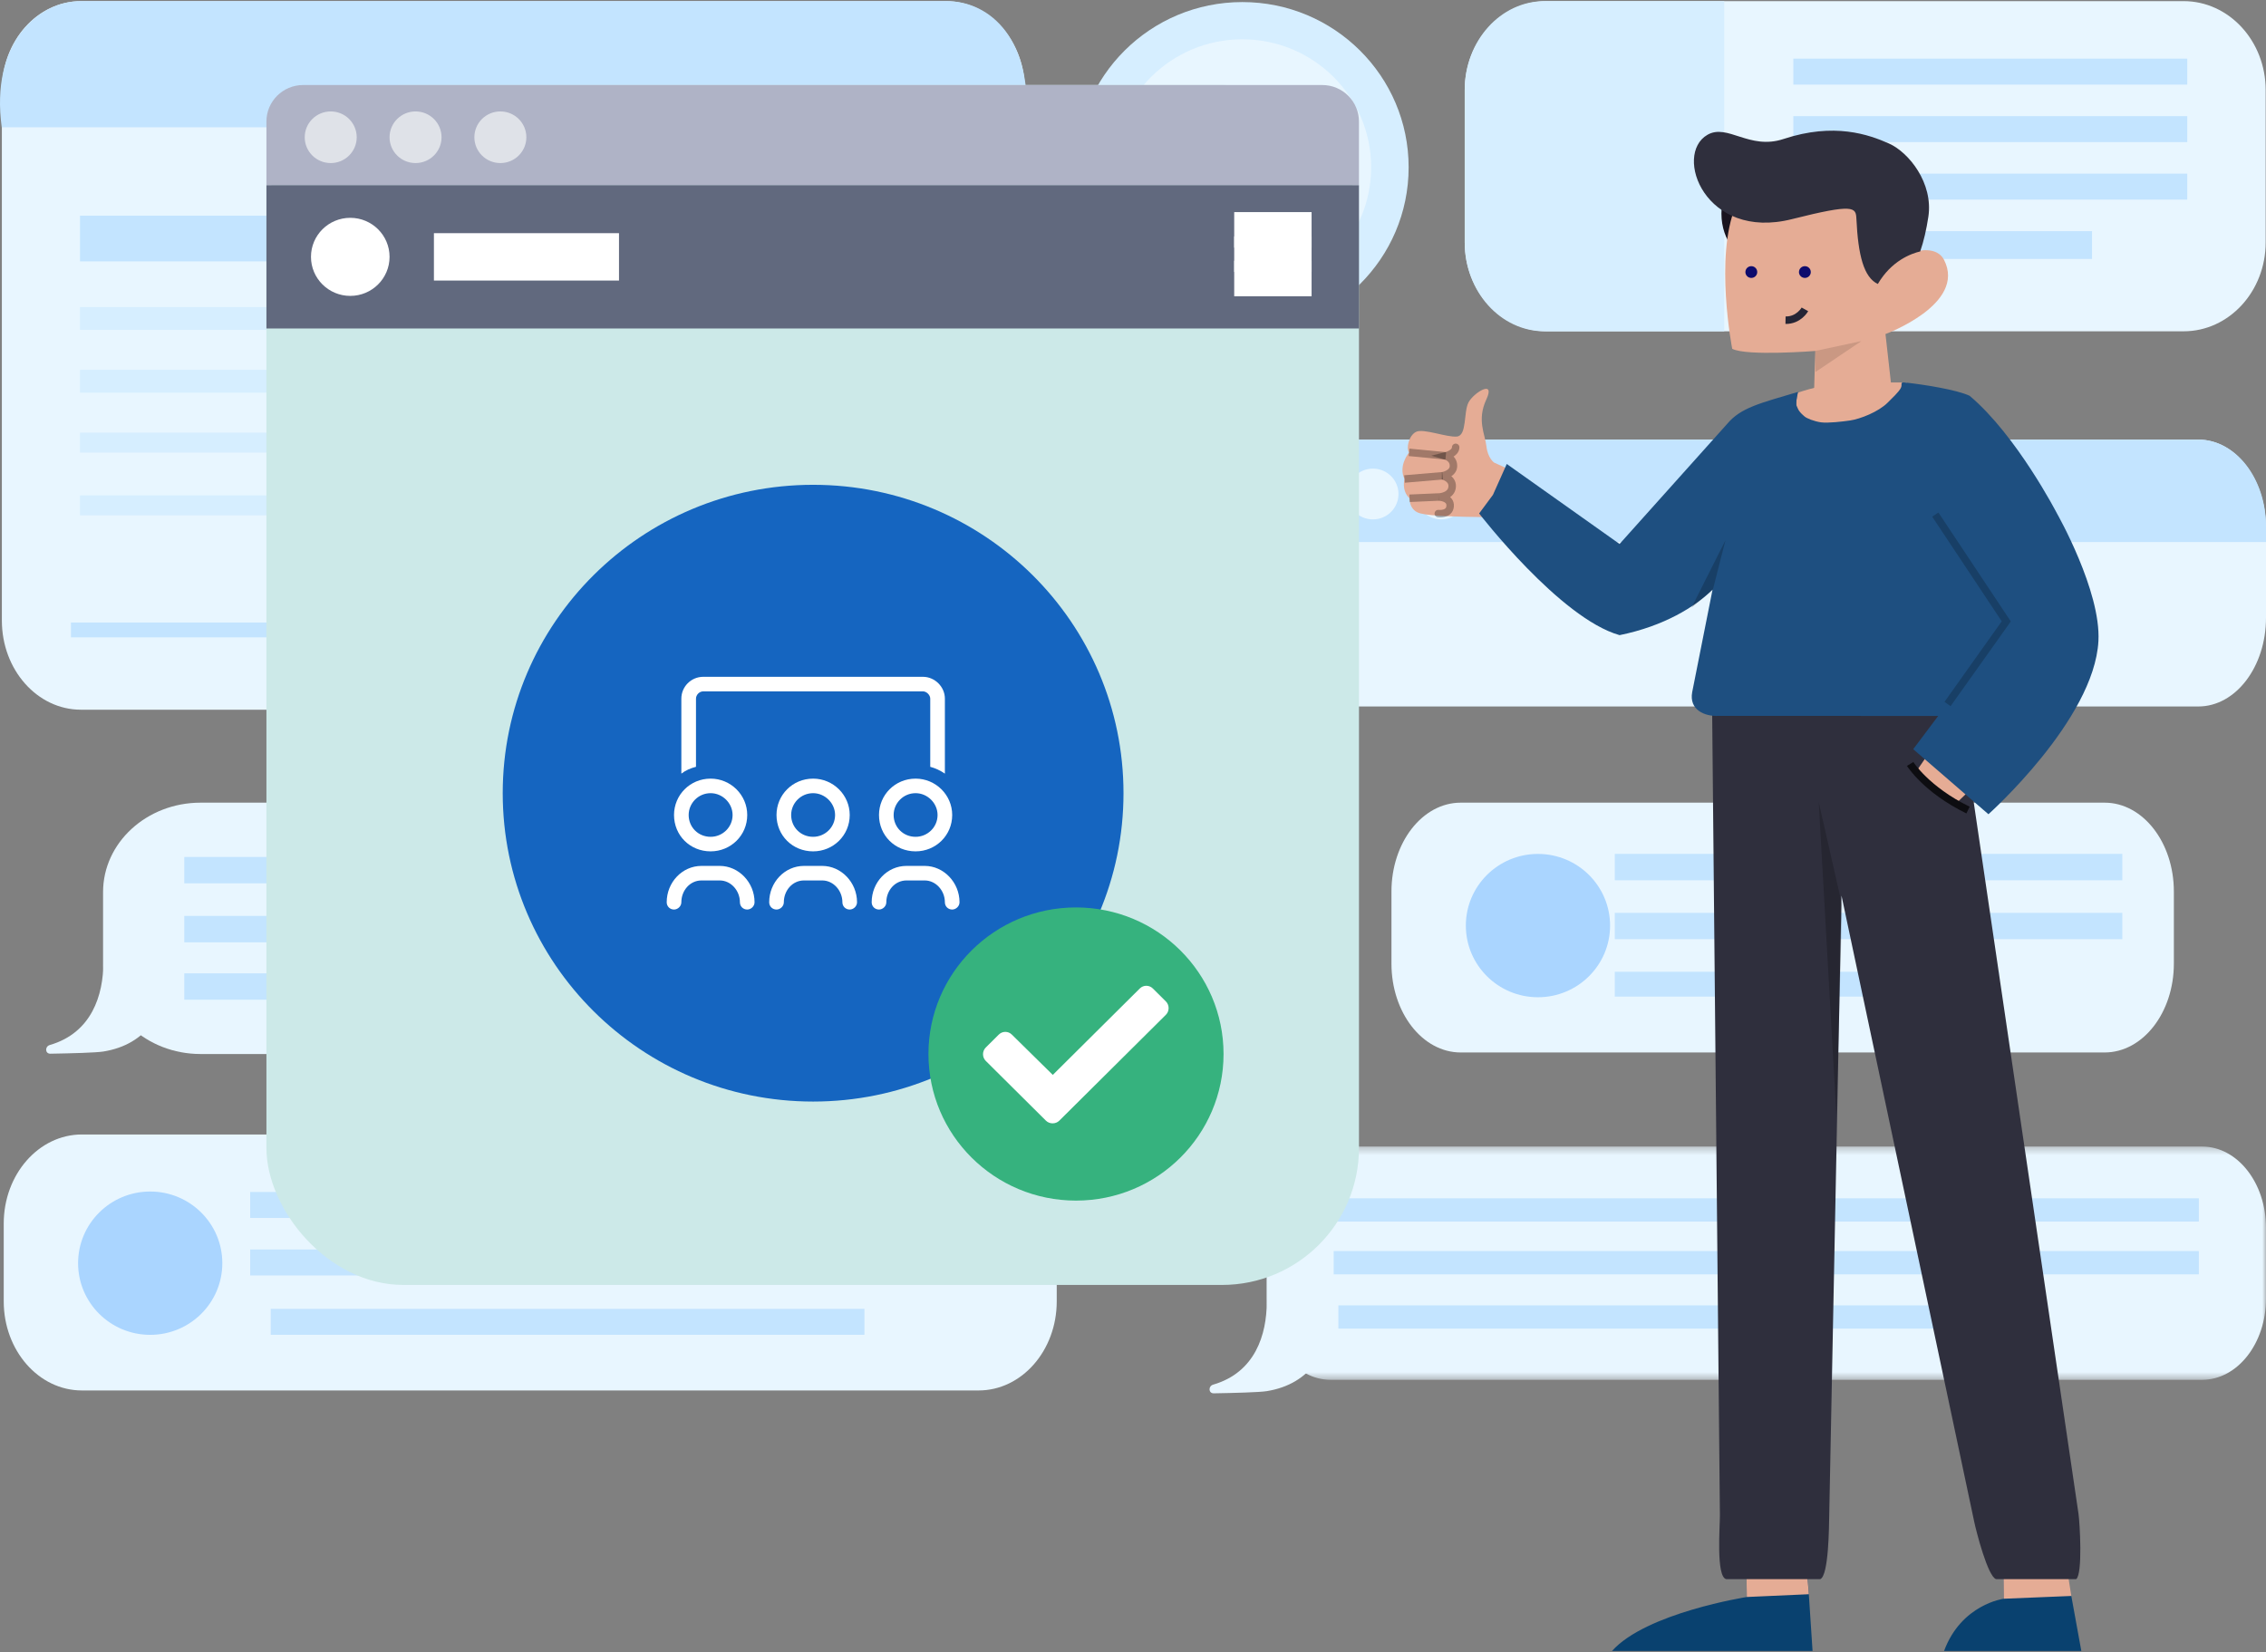
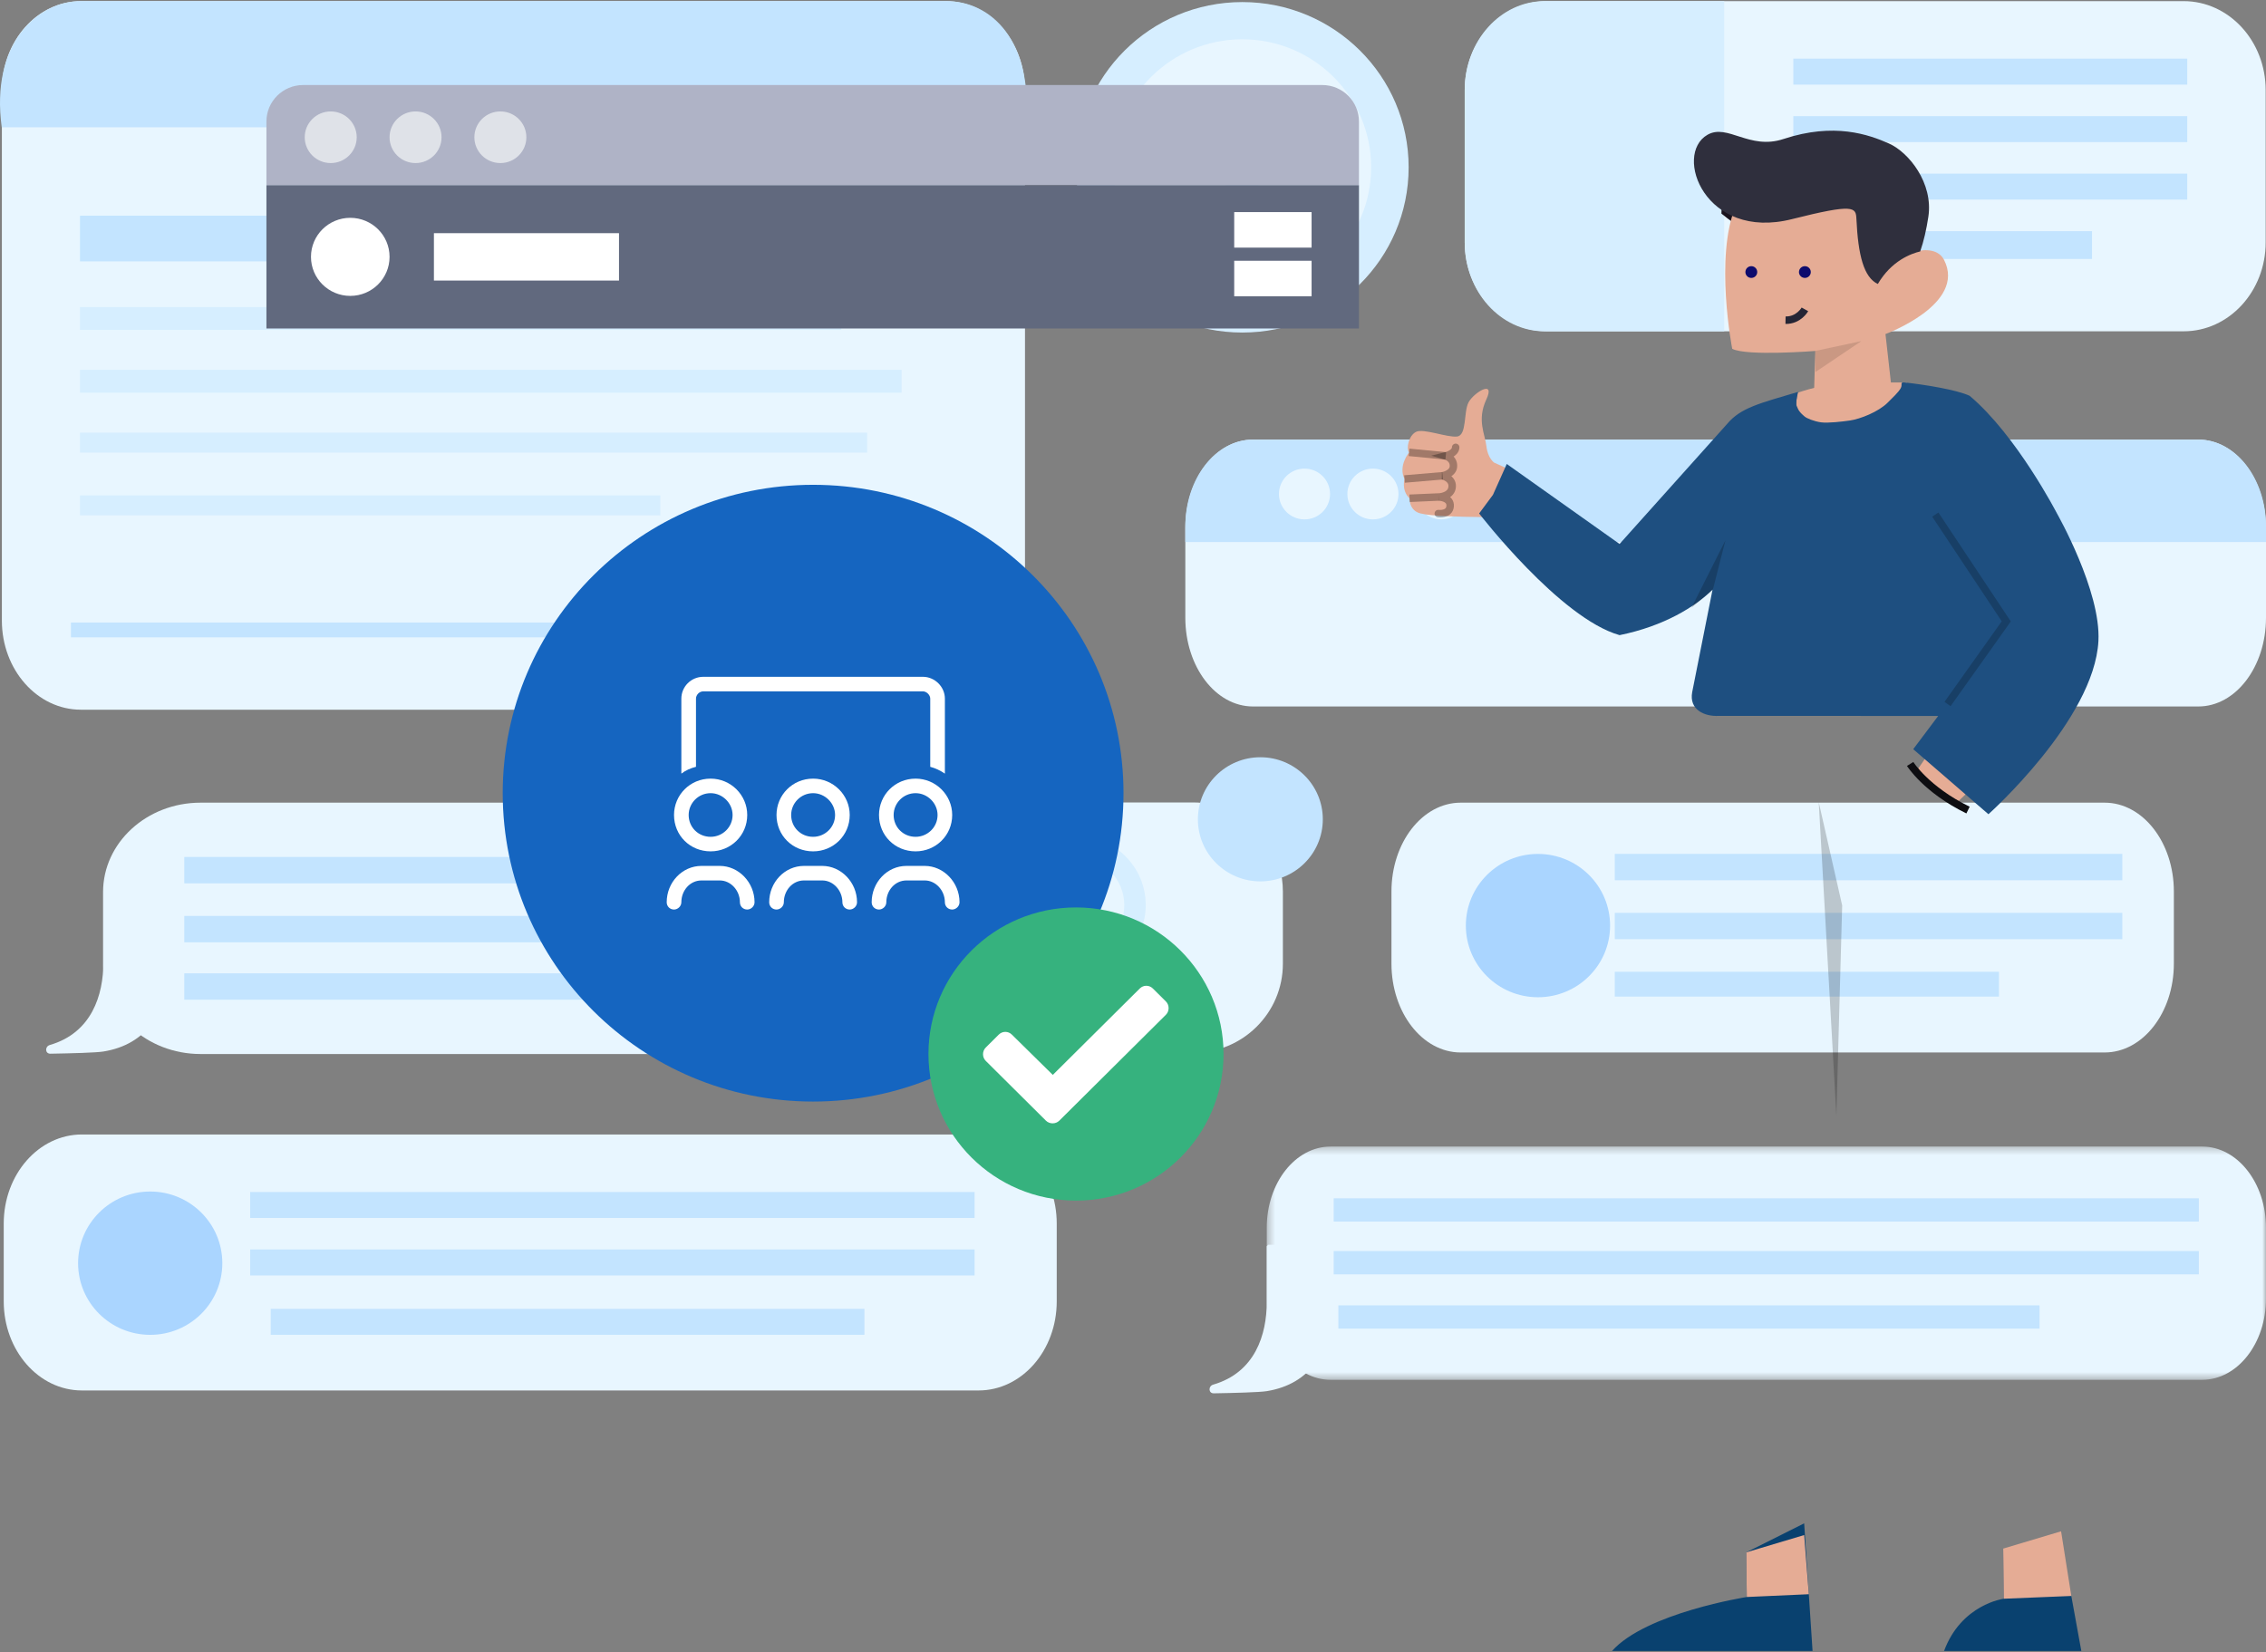
<svg xmlns="http://www.w3.org/2000/svg" width="303" height="221" viewBox="0 0 303 221" fill="none">
  <rect x="0" y="0" width="303" height="221" fill="#808080" stroke="none" />
  <mask id="mask0" mask-type="alpha" maskUnits="userSpaceOnUse" x="169" y="153" width="134" height="32">
    <path fill-rule="evenodd" clip-rule="evenodd" d="M169.384 153.345H303V184.545H169.384V153.345Z" fill="white" />
  </mask>
  <g mask="url(#mask0)">
    <path fill-rule="evenodd" clip-rule="evenodd" d="M303 164.205V173.685C303 179.681 299.176 184.545 294.456 184.545H177.928C173.21 184.545 169.384 179.681 169.384 173.685V164.205C169.384 158.206 173.21 153.345 177.928 153.345H294.456C299.176 153.345 303 158.206 303 164.205Z" fill="#E8F6FF" />
  </g>
  <path fill-rule="evenodd" clip-rule="evenodd" d="M177.941 166.481C178.018 166.558 178.062 166.601 178.139 166.678V174.145C178.139 180.724 175.195 185.121 169.384 186.059C168.414 186.215 165.084 186.303 162.299 186.351C161.58 186.363 161.537 185.386 162.227 185.186C167.842 183.555 169.384 178.486 169.384 174.145V166.678C169.462 166.601 169.505 166.558 169.582 166.481H177.941Z" fill="#E8F6FF" />
  <path fill-rule="evenodd" clip-rule="evenodd" d="M178.334 163.381H294.021V160.269H178.334V163.381Z" fill="#C3E4FF" />
  <path fill-rule="evenodd" clip-rule="evenodd" d="M178.334 170.437H294.021V167.324H178.334V170.437Z" fill="#C3E4FF" />
  <path fill-rule="evenodd" clip-rule="evenodd" d="M178.96 177.7H272.721V174.587H178.96V177.7Z" fill="#C3E4FF" />
  <path fill-rule="evenodd" clip-rule="evenodd" d="M94.293 140.97H26.824C19.621 140.97 13.782 135.615 13.782 129.011V119.313C13.782 112.707 19.621 107.353 26.824 107.353H94.293C101.495 107.353 107.334 112.707 107.334 119.313V129.011C107.334 135.615 101.495 140.97 94.293 140.97Z" fill="#E8F6FF" />
  <path fill-rule="evenodd" clip-rule="evenodd" d="M22.378 121.058L22.576 121.256V128.723C22.576 135.302 19.632 139.699 13.821 140.636C12.851 140.793 9.521 140.881 6.735 140.928C6.017 140.94 5.974 139.964 6.664 139.763C12.279 138.133 13.821 133.064 13.821 128.723V121.256L14.02 121.058H22.378Z" fill="#E8F6FF" />
  <path fill-rule="evenodd" clip-rule="evenodd" d="M24.641 118.144H96.475V114.616H24.641V118.144Z" fill="#C3E4FF" />
  <path fill-rule="evenodd" clip-rule="evenodd" d="M24.641 126.029H96.475V122.502H24.641V126.029Z" fill="#C3E4FF" />
  <path fill-rule="evenodd" clip-rule="evenodd" d="M24.641 133.707H78.934V130.18H24.641V133.707Z" fill="#C3E4FF" />
  <path fill-rule="evenodd" clip-rule="evenodd" d="M130.85 185.967H10.951C5.179 185.967 0.499 180.632 0.499 174.051V163.647C0.499 157.066 5.179 151.731 10.951 151.731H130.85C136.623 151.731 141.302 157.066 141.302 163.647V174.051C141.302 180.632 136.623 185.967 130.85 185.967Z" fill="#E8F6FF" />
  <path fill-rule="evenodd" clip-rule="evenodd" d="M33.453 162.895H130.318V159.422H33.453V162.895Z" fill="#C3E4FF" />
  <path fill-rule="evenodd" clip-rule="evenodd" d="M33.453 170.586H130.318V167.112H33.453V170.586Z" fill="#C3E4FF" />
  <path fill-rule="evenodd" clip-rule="evenodd" d="M36.199 178.524H115.588V175.051H36.199V178.524Z" fill="#C3E4FF" />
  <path fill-rule="evenodd" clip-rule="evenodd" d="M29.728 168.945C29.728 174.238 25.411 178.529 20.085 178.529C14.759 178.529 10.442 174.238 10.442 168.945C10.442 163.652 14.759 159.361 20.085 159.361C25.411 159.361 29.728 163.652 29.728 168.945Z" fill="#AAD5FF" />
  <path fill-rule="evenodd" clip-rule="evenodd" d="M281.42 140.763H195.32C190.206 140.763 186.06 135.441 186.06 128.877V119.239C186.06 112.674 190.206 107.353 195.32 107.353H281.42C286.534 107.353 290.68 112.674 290.68 119.239V128.877C290.68 135.441 286.534 140.763 281.42 140.763Z" fill="#E8F6FF" />
  <path fill-rule="evenodd" clip-rule="evenodd" d="M215.921 117.729H283.788V114.201H215.921V117.729Z" fill="#C3E4FF" />
  <path fill-rule="evenodd" clip-rule="evenodd" d="M215.921 125.614H283.788V122.087H215.921V125.614Z" fill="#C3E4FF" />
  <path fill-rule="evenodd" clip-rule="evenodd" d="M215.921 133.292H267.292V129.972H215.921V133.292Z" fill="#C3E4FF" />
  <path fill-rule="evenodd" clip-rule="evenodd" d="M215.293 123.793C215.293 129.086 210.976 133.377 205.65 133.377C200.324 133.377 196.007 129.086 196.007 123.793C196.007 118.5 200.324 114.209 205.65 114.209C210.976 114.209 215.293 118.5 215.293 123.793Z" fill="#AAD5FF" />
  <path fill-rule="evenodd" clip-rule="evenodd" d="M126.486 94.92H10.822C4.983 94.92 0.25 89.581 0.25 82.996V12.075C0.25 5.49 4.983 0.151 10.822 0.151H126.486C132.325 0.151 137.058 5.49 137.058 12.075V82.996C137.058 89.581 132.325 94.92 126.486 94.92Z" fill="#E8F6FF" />
  <path fill-rule="evenodd" clip-rule="evenodd" d="M0.233 17.021C-1.294 5.892 4.971 0.151 10.815 0.151H126.594C132.439 0.151 138.261 5.317 137.177 17.021C119.439 17.021 48.22 17.021 0.233 17.021Z" fill="#C3E4FF" />
  <path fill-rule="evenodd" clip-rule="evenodd" d="M10.697 34.957H46.422V28.849H10.697V34.957Z" fill="#C3E4FF" />
  <path fill-rule="evenodd" clip-rule="evenodd" d="M10.697 44.119H112.495V41.065H10.697V44.119Z" fill="#D6EEFF" />
  <path fill-rule="evenodd" clip-rule="evenodd" d="M10.697 60.533H115.952V57.861H10.697V60.533Z" fill="#D6EEFF" />
  <path fill-rule="evenodd" clip-rule="evenodd" d="M10.697 68.931H88.294V66.259H10.697V68.931Z" fill="#D6EEFF" />
  <path fill-rule="evenodd" clip-rule="evenodd" d="M10.697 52.517H120.562V49.463H10.697V52.517Z" fill="#D6EEFF" />
  <path fill-rule="evenodd" clip-rule="evenodd" d="M9.487 85.244H126.074V83.26H9.487V85.244Z" fill="#C3E4FF" />
  <path fill-rule="evenodd" clip-rule="evenodd" d="M293.954 94.487H167.541C162.545 94.487 158.496 89.173 158.496 82.618V70.665C158.496 64.11 162.545 58.795 167.541 58.795H293.954C298.95 58.795 303 64.11 303 70.665V82.618C303 89.173 298.95 94.487 293.954 94.487Z" fill="#E8F6FF" />
  <path fill-rule="evenodd" clip-rule="evenodd" d="M303 70.398V72.491H158.496V70.398C158.496 63.99 162.547 58.795 167.542 58.795H293.953C298.949 58.795 303 63.99 303 70.398Z" fill="#C3E4FF" />
  <path fill-rule="evenodd" clip-rule="evenodd" d="M188.357 22.377C188.357 28.495 185.854 34.033 181.812 38.034C177.79 42.016 172.241 44.477 166.117 44.477C159.994 44.477 154.447 42.018 150.426 38.034C146.381 34.036 143.878 28.498 143.878 22.377C143.878 10.171 153.835 0.277 166.117 0.277C178.4 0.277 188.357 10.171 188.357 22.377Z" fill="#D6EEFF" />
  <path fill-rule="evenodd" clip-rule="evenodd" d="M183.345 22.377C183.345 27.116 181.407 31.406 178.275 34.505C175.16 37.59 170.861 39.497 166.117 39.497C161.374 39.497 157.077 37.592 153.962 34.505C150.828 31.408 148.89 27.118 148.89 22.377C148.89 12.922 156.603 5.257 166.117 5.257C175.632 5.257 183.345 12.922 183.345 22.377Z" fill="#E8F6FF" />
  <path fill-rule="evenodd" clip-rule="evenodd" d="M172.695 18.538C172.695 22.206 169.75 25.179 166.118 25.179C162.485 25.179 159.54 22.206 159.54 18.538C159.54 14.871 162.485 11.898 166.118 11.898C169.75 11.898 172.695 14.871 172.695 18.538Z" fill="#D6EEFF" />
  <path fill-rule="evenodd" clip-rule="evenodd" d="M178.334 34.522C175.203 37.597 170.883 39.497 166.116 39.497C161.349 39.497 157.031 37.598 153.901 34.522C155.291 29.151 160.233 25.179 166.116 25.179C172.001 25.179 176.944 29.151 178.334 34.522Z" fill="#D6EEFF" />
  <path fill-rule="evenodd" clip-rule="evenodd" d="M177.848 66.071C177.848 67.946 176.319 69.467 174.432 69.467C172.544 69.467 171.015 67.946 171.015 66.071C171.015 64.195 172.544 62.675 174.432 62.675C176.319 62.675 177.848 64.195 177.848 66.071Z" fill="#E8F6FF" />
  <path fill-rule="evenodd" clip-rule="evenodd" d="M186.999 66.071C186.999 67.946 185.469 69.467 183.582 69.467C181.695 69.467 180.165 67.946 180.165 66.071C180.165 64.195 181.695 62.675 183.582 62.675C185.469 62.675 186.999 64.195 186.999 66.071Z" fill="#E8F6FF" />
  <path fill-rule="evenodd" clip-rule="evenodd" d="M196.15 66.071C196.15 67.946 194.62 69.467 192.733 69.467C190.846 69.467 189.316 67.946 189.316 66.071C189.316 64.195 190.846 62.675 192.733 62.675C194.62 62.675 196.15 64.195 196.15 66.071Z" fill="#E8F6FF" />
  <path fill-rule="evenodd" clip-rule="evenodd" d="M171.542 119.236V128.896C171.542 135.477 166.174 140.81 159.555 140.81H134.314C127.695 140.81 122.329 135.477 122.329 128.896V119.236C122.329 116.926 122.992 114.768 124.135 112.942C124.568 112.254 125.067 111.613 125.626 111.028C125.812 110.835 126.005 110.646 126.204 110.465C128.337 108.514 131.187 107.324 134.314 107.324H159.555C162.682 107.324 165.532 108.514 167.665 110.465C167.864 110.646 168.057 110.835 168.243 111.028C168.802 111.613 169.301 112.254 169.734 112.944C170.88 114.77 171.542 116.926 171.542 119.236Z" fill="#E8F6FF" />
  <path fill-rule="evenodd" clip-rule="evenodd" d="M143.882 127.465C140.312 127.465 137.43 124.6 137.43 121.052C137.43 117.504 140.312 114.639 143.882 114.639C147.452 114.639 150.334 117.504 150.334 121.052C150.334 124.6 147.452 127.465 143.882 127.465ZM152.485 127.465H151.352L150.951 127.08C152.356 125.455 153.202 123.346 153.202 121.052C153.202 115.936 149.029 111.789 143.882 111.789C138.734 111.789 134.562 115.936 134.562 121.052C134.562 126.168 138.734 130.315 143.882 130.315C146.191 130.315 148.312 129.474 149.947 128.077L150.334 128.476V129.602L157.504 136.713L159.64 134.59L152.485 127.465Z" fill="#D6EEFF" />
  <path fill-rule="evenodd" clip-rule="evenodd" d="M176.881 109.579C176.881 114.163 173.142 117.879 168.529 117.879C163.917 117.879 160.177 114.163 160.177 109.579C160.177 104.994 163.917 101.278 168.529 101.278C173.142 101.278 176.881 104.994 176.881 109.579Z" fill="#C3E4FF" />
  <path fill-rule="evenodd" clip-rule="evenodd" d="M302.956 12.051V32.413C302.956 38.984 298.043 44.31 291.982 44.31H206.832C200.771 44.31 195.856 38.984 195.856 32.413V12.051C195.856 5.48 200.771 0.151 206.832 0.151H291.982C298.043 0.151 302.956 5.48 302.956 12.051Z" fill="#E8F6FF" />
  <path fill-rule="evenodd" clip-rule="evenodd" d="M239.794 11.315H292.471V7.842H239.794V11.315Z" fill="#C3E4FF" />
  <path fill-rule="evenodd" clip-rule="evenodd" d="M239.794 19.006H292.471V15.532H239.794V19.006Z" fill="#C3E4FF" />
  <path fill-rule="evenodd" clip-rule="evenodd" d="M239.794 26.696H292.471V23.223H239.794V26.696Z" fill="#C3E4FF" />
  <path fill-rule="evenodd" clip-rule="evenodd" d="M239.794 34.635H279.738V30.914H239.794V34.635Z" fill="#C3E4FF" />
  <path fill-rule="evenodd" clip-rule="evenodd" d="M230.557 0.151V44.31H206.525C200.633 44.31 195.856 38.984 195.856 32.413V12.051C195.856 5.48 200.633 0.151 206.525 0.151H230.557Z" fill="#D6EEFF" />
-   <path fill-rule="evenodd" clip-rule="evenodd" d="M230.181 28.568C230.181 32.175 232.514 35.099 235.391 35.099C238.268 35.099 240.601 32.175 240.601 28.568C240.601 24.961 238.268 22.037 235.391 22.037C232.514 22.037 230.181 24.961 230.181 28.568Z" fill="#19141E" />
+   <path fill-rule="evenodd" clip-rule="evenodd" d="M230.181 28.568C238.268 35.099 240.601 32.175 240.601 28.568C240.601 24.961 238.268 22.037 235.391 22.037C232.514 22.037 230.181 24.961 230.181 28.568Z" fill="#19141E" />
  <path d="M242.51 54.439L242.729 46.939C242.729 46.939 233.581 47.664 231.624 46.651C231.624 46.651 229.233 34.373 232.085 27.574L232.143 27.309L251.446 25.059L252.529 36.097C253.179 34.186 258.545 32.019 259.948 34.755C262.988 40.685 252.118 44.678 252.118 44.678L253.222 54.529" fill="#E5AC95" />
  <path opacity="0.399" fill-rule="evenodd" clip-rule="evenodd" d="M242.728 46.938L248.896 45.621L242.758 49.753L242.728 46.938Z" fill="black" fill-opacity="0.3" />
  <path fill-rule="evenodd" clip-rule="evenodd" d="M240.07 36.156C239.943 36.856 240.409 37.525 241.111 37.651C241.813 37.778 242.485 37.313 242.611 36.614C242.738 35.915 242.273 35.246 241.571 35.119C240.869 34.993 240.197 35.457 240.07 36.156Z" fill="#0D0B6D" />
  <path d="M240.07 36.156C239.943 36.856 240.409 37.525 241.111 37.651C241.813 37.778 242.485 37.313 242.611 36.614C242.738 35.915 242.273 35.246 241.571 35.119C240.869 34.993 240.197 35.457 240.07 36.156" stroke="#E5AC95" />
  <path fill-rule="evenodd" clip-rule="evenodd" d="M232.908 36.156C232.781 36.856 233.247 37.525 233.949 37.651C234.65 37.778 235.322 37.313 235.449 36.614C235.576 35.915 235.11 35.246 234.408 35.119C233.706 34.993 233.035 35.457 232.908 36.156Z" fill="#0D0B6D" />
  <path d="M232.908 36.156C232.781 36.856 233.247 37.525 233.949 37.651C234.65 37.778 235.322 37.313 235.449 36.614C235.576 35.915 235.11 35.246 234.408 35.119C233.706 34.993 233.035 35.457 232.908 36.156" stroke="#E5AC95" />
  <path d="M251.095 37.981C252.925 34.859 255.573 33.907 256.762 33.628C257.236 32.263 257.597 30.68 257.851 28.995C258.532 24.488 255.243 20.376 252.587 19.195C249.898 18 245.261 16.344 238.475 18.592C233.912 20.105 230.996 16.484 228.311 18.03C223.723 20.673 227.99 32.245 239.624 29.305C247.945 27.203 248.159 27.73 248.23 29.259C248.461 34.199 249.234 37.106 251.095 37.981Z" fill="#2F2F3D" />
  <path fill-rule="evenodd" clip-rule="evenodd" d="M241.346 41.374C241.346 41.374 240.526 42.859 238.753 42.824L241.346 41.374Z" fill="white" />
  <path d="M241.346 41.374C241.346 41.374 240.526 42.859 238.753 42.824" stroke="#252535" />
  <path fill-rule="evenodd" clip-rule="evenodd" d="M233.573 213.592L233.503 207.62L241.245 203.742L242.368 220.812H215.548C220.111 215.7 233.573 213.592 233.573 213.592ZM267.928 213.824L267.859 207.117L272.905 211.204L276.967 213.453L278.307 220.812H259.951C262.259 214.56 267.928 213.824 267.928 213.824Z" fill="#09416F" />
  <path fill-rule="evenodd" clip-rule="evenodd" d="M267.858 207.118L275.6 204.804L276.967 213.453L267.928 213.824L267.858 207.118ZM233.503 207.62L241.245 205.307L241.869 213.221L233.573 213.591L233.503 207.62Z" fill="#E5AC95" />
-   <path d="M230.816 211.204H232.573H242.784H243.395C244.539 210.748 244.566 204.092 244.594 202.795L246.238 119.789L263.998 203.591C264.248 204.769 265.795 210.867 266.911 211.204H277.618C278.509 210.517 278.104 203.665 277.927 202.458L261.576 91.389L246.8 91.389L246.801 91.347H228.905L229.978 202.64C229.992 204.103 229.438 210.869 230.816 211.204Z" fill="#2F2F3D" />
  <path opacity="0.198" fill-rule="evenodd" clip-rule="evenodd" d="M246.328 121.104L243.195 107.289L245.552 149.173L246.328 121.104Z" fill="black" />
  <path fill-rule="evenodd" clip-rule="evenodd" d="M198.163 69.155L201.138 69.188L201.964 62.856L199.788 61.87C199.788 61.87 198.932 61.278 198.759 59.688C198.586 58.099 197.455 56.193 198.741 53.437C200.028 50.681 197.039 52.52 196.361 53.827C195.682 55.134 196.171 58.242 194.821 58.384C193.471 58.526 190.345 57.268 189.351 57.758C188.357 58.247 187.997 60.014 188.422 60.508C188.422 60.508 186.926 62.283 187.808 64.075C187.808 64.075 187.356 65.571 188.475 66.653C188.475 66.653 188.399 68.278 189.925 68.666C191.451 69.053 195.215 69.121 198.163 69.155Z" fill="#E5AC95" />
  <path d="M194.647 59.831C194.633 60.657 193.327 60.979 193.327 60.979C193.327 60.979 194.426 61.297 194.348 62.404C194.28 63.389 192.899 63.637 192.899 63.637C192.899 63.637 194.237 63.941 194.181 65.065C194.115 66.392 192.43 66.474 192.43 66.474C192.43 66.474 194.018 66.51 193.905 67.721C193.798 68.882 192.322 68.689 192.322 68.689" stroke="black" stroke-opacity="0.3" stroke-linecap="round" />
  <path d="M188.414 60.498L193.321 60.975" stroke="black" stroke-opacity="0.3" />
  <path d="M187.805 64.064L192.897 63.631" stroke="black" stroke-opacity="0.3" />
  <path d="M188.478 66.641L192.431 66.468" stroke="black" stroke-opacity="0.3" />
  <path fill-rule="evenodd" clip-rule="evenodd" d="M247.501 51.141C250.643 51.151 254.995 51.16 254.995 51.16C254.995 51.16 252.635 56.474 245.495 56.912C238.355 57.35 240.41 52.513 240.41 52.513C240.41 52.513 244.36 51.129 247.501 51.141ZM272.163 70.25C272.163 70.25 278.58 79.832 278.435 85.412C278.264 91.991 261.558 107.445 261.558 107.445L256.351 103.006L268.999 84.549L264.399 74.293L272.163 70.25Z" fill="#E5AC95" />
  <path d="M255.418 102.174C255.418 102.174 257.529 105.588 263.156 108.343" stroke="#0D0D11" />
  <path d="M259.167 95.753L255.828 100.2L265.885 108.9C265.885 108.9 280.022 96.271 280.592 85.744C280.955 79.04 275.051 68.673 275.051 68.673C275.051 68.673 269.664 58.234 263.37 52.935C261.611 52.12 257.344 51.441 254.758 51.16C253.965 51.074 254.439 51.381 254.167 51.9C253.883 52.442 253.017 53.245 252.418 53.845C251.172 55.095 248.716 56.041 247.397 56.235C246.391 56.383 244.448 56.611 243.514 56.487C242.579 56.362 241.563 55.944 241.291 55.695C241.019 55.446 240.615 55.135 240.406 54.655C240.196 54.176 240.207 54.313 240.207 53.871C240.207 53.428 240.23 53.494 240.274 53.283C240.317 53.073 240.317 52.946 240.343 52.837C240.457 52.356 240.406 52.421 240.406 52.421C235.344 53.939 232.78 54.5 230.936 56.708L216.562 72.754L201.478 62.055L199.631 66.182L197.784 68.673C197.784 68.673 208.578 82.696 216.562 84.948C222.565 83.726 226.704 81.121 228.995 78.858L226.273 92.57C225.837 94.938 227.926 95.834 229.787 95.75L259.167 95.753Z" fill="#1E4F80" />
  <path opacity="0.201" fill-rule="evenodd" clip-rule="evenodd" d="M229.038 78.865L230.722 72.258L226.174 81.287L229.038 78.865Z" fill="black" />
  <path opacity="0.201" d="M260.415 94.159L268.269 83.105L258.782 68.825" stroke="black" />
-   <rect x="35.626" y="11.371" width="146.09" height="160.484" rx="18.316" fill="#CCE9E8" />
  <path fill-rule="evenodd" clip-rule="evenodd" d="M40.538 11.371H176.802C179.515 11.371 181.714 13.557 181.714 16.253V24.77H35.626V16.253C35.626 13.557 37.825 11.371 40.538 11.371Z" fill="#AFB3C6" />
  <path fill-rule="evenodd" clip-rule="evenodd" d="M44.223 21.81C46.142 21.81 47.698 20.264 47.698 18.357C47.698 16.449 46.142 14.903 44.223 14.903C42.303 14.903 40.747 16.449 40.747 18.357C40.747 20.264 42.303 21.81 44.223 21.81Z" fill="#DFE2E8" />
  <path fill-rule="evenodd" clip-rule="evenodd" d="M55.566 21.81C57.485 21.81 59.041 20.264 59.041 18.357C59.041 16.449 57.485 14.903 55.566 14.903C53.646 14.903 52.09 16.449 52.09 18.357C52.09 20.264 53.646 21.81 55.566 21.81Z" fill="#DFE2E8" />
  <path fill-rule="evenodd" clip-rule="evenodd" d="M66.906 21.81C68.826 21.81 70.382 20.264 70.382 18.357C70.382 16.449 68.826 14.903 66.906 14.903C64.987 14.903 63.431 16.449 63.431 18.357C63.431 20.264 64.987 21.81 66.906 21.81Z" fill="#DFE2E8" />
  <rect x="35.626" y="24.77" width="146.09" height="19.164" fill="#61697E" />
  <path fill-rule="evenodd" clip-rule="evenodd" d="M46.837 39.574C49.738 39.574 52.09 37.237 52.09 34.353C52.09 31.47 49.738 29.133 46.837 29.133C43.935 29.133 41.583 31.47 41.583 34.353C41.583 37.237 43.935 39.574 46.837 39.574Z" fill="white" />
  <rect x="58.022" y="31.186" width="24.748" height="6.337" fill="white" />
  <path d="M175.38 30.743H165.033" stroke="white" stroke-width="4.75" />
-   <path d="M175.38 33.996H165.033" stroke="white" stroke-width="4.75" />
  <path d="M175.38 37.25H165.033" stroke="white" stroke-width="4.75" />
  <ellipse cx="108.726" cy="106.084" rx="41.504" ry="41.244" fill="#1565C0" />
  <path d="M122.43 104.138C119.677 104.138 117.536 106.327 117.536 109.002C117.536 111.737 119.677 113.865 122.43 113.865C125.122 113.865 127.324 111.737 127.324 109.002C127.324 106.327 125.122 104.138 122.43 104.138ZM122.43 111.92C120.778 111.92 119.494 110.643 119.494 109.002C119.494 107.421 120.778 106.083 122.43 106.083C124.021 106.083 125.367 107.421 125.367 109.002C125.367 110.643 124.021 111.92 122.43 111.92ZM103.832 109.002C103.832 111.737 105.973 113.865 108.726 113.865C111.418 113.865 113.621 111.737 113.621 109.002C113.621 106.327 111.418 104.138 108.726 104.138C105.973 104.138 103.832 106.327 103.832 109.002ZM111.663 109.002C111.663 110.643 110.317 111.92 108.726 111.92C107.074 111.92 105.79 110.643 105.79 109.002C105.79 107.421 107.074 106.083 108.726 106.083C110.317 106.083 111.663 107.421 111.663 109.002ZM95.022 113.865C97.714 113.865 99.917 111.737 99.917 109.002C99.917 106.327 97.714 104.138 95.022 104.138C92.269 104.138 90.128 106.327 90.128 109.002C90.128 111.737 92.269 113.865 95.022 113.865ZM95.022 106.083C96.613 106.083 97.959 107.421 97.959 109.002C97.959 110.643 96.613 111.92 95.022 111.92C93.371 111.92 92.086 110.643 92.086 109.002C92.086 107.421 93.371 106.083 95.022 106.083ZM123.654 115.811H121.207C118.637 115.811 116.557 117.999 116.557 120.674C116.557 121.221 116.985 121.647 117.536 121.647C118.025 121.647 118.515 121.221 118.515 120.674C118.515 119.094 119.677 117.756 121.207 117.756H123.654C125.122 117.756 126.346 119.094 126.346 120.674C126.346 121.221 126.774 121.647 127.324 121.647C127.814 121.647 128.303 121.221 128.303 120.674C128.303 117.999 126.162 115.811 123.654 115.811ZM96.246 115.811H93.799C91.229 115.811 89.149 117.999 89.149 120.674C89.149 121.221 89.578 121.647 90.128 121.647C90.618 121.647 91.107 121.221 91.107 120.674C91.107 119.094 92.269 117.756 93.799 117.756H96.246C97.714 117.756 98.938 119.094 98.938 120.674C98.938 121.221 99.366 121.647 99.917 121.647C100.406 121.647 100.895 121.221 100.895 120.674C100.895 117.999 98.754 115.811 96.246 115.811ZM109.95 115.811H107.503C104.933 115.811 102.853 117.999 102.853 120.674C102.853 121.221 103.281 121.647 103.832 121.647C104.321 121.647 104.811 121.221 104.811 120.674C104.811 119.094 105.973 117.756 107.503 117.756H109.95C111.418 117.756 112.642 119.094 112.642 120.674C112.642 121.221 113.07 121.647 113.621 121.647C114.11 121.647 114.599 121.221 114.599 120.674C114.599 117.999 112.458 115.811 109.95 115.811ZM93.065 93.438C93.065 92.952 93.493 92.466 94.043 92.466H123.409C123.898 92.466 124.388 92.952 124.388 93.438V102.557C125.061 102.74 125.734 103.044 126.346 103.469V93.438C126.346 91.858 125 90.52 123.409 90.52H94.043C92.392 90.52 91.107 91.858 91.107 93.438V103.469C91.657 103.044 92.331 102.74 93.065 102.557V93.438Z" fill="white" />
  <ellipse cx="143.878" cy="140.97" rx="19.729" ry="19.605" fill="#36B27E" />
  <path d="M139.855 149.881C140.34 150.363 141.164 150.363 141.648 149.881L155.898 135.721C156.383 135.239 156.383 134.421 155.898 133.939L154.153 132.205C153.669 131.723 152.893 131.723 152.409 132.205L140.776 143.764L135.299 138.37C134.814 137.888 134.039 137.888 133.554 138.37L131.809 140.104C131.325 140.586 131.325 141.404 131.809 141.886L139.855 149.881Z" fill="white" />
</svg>